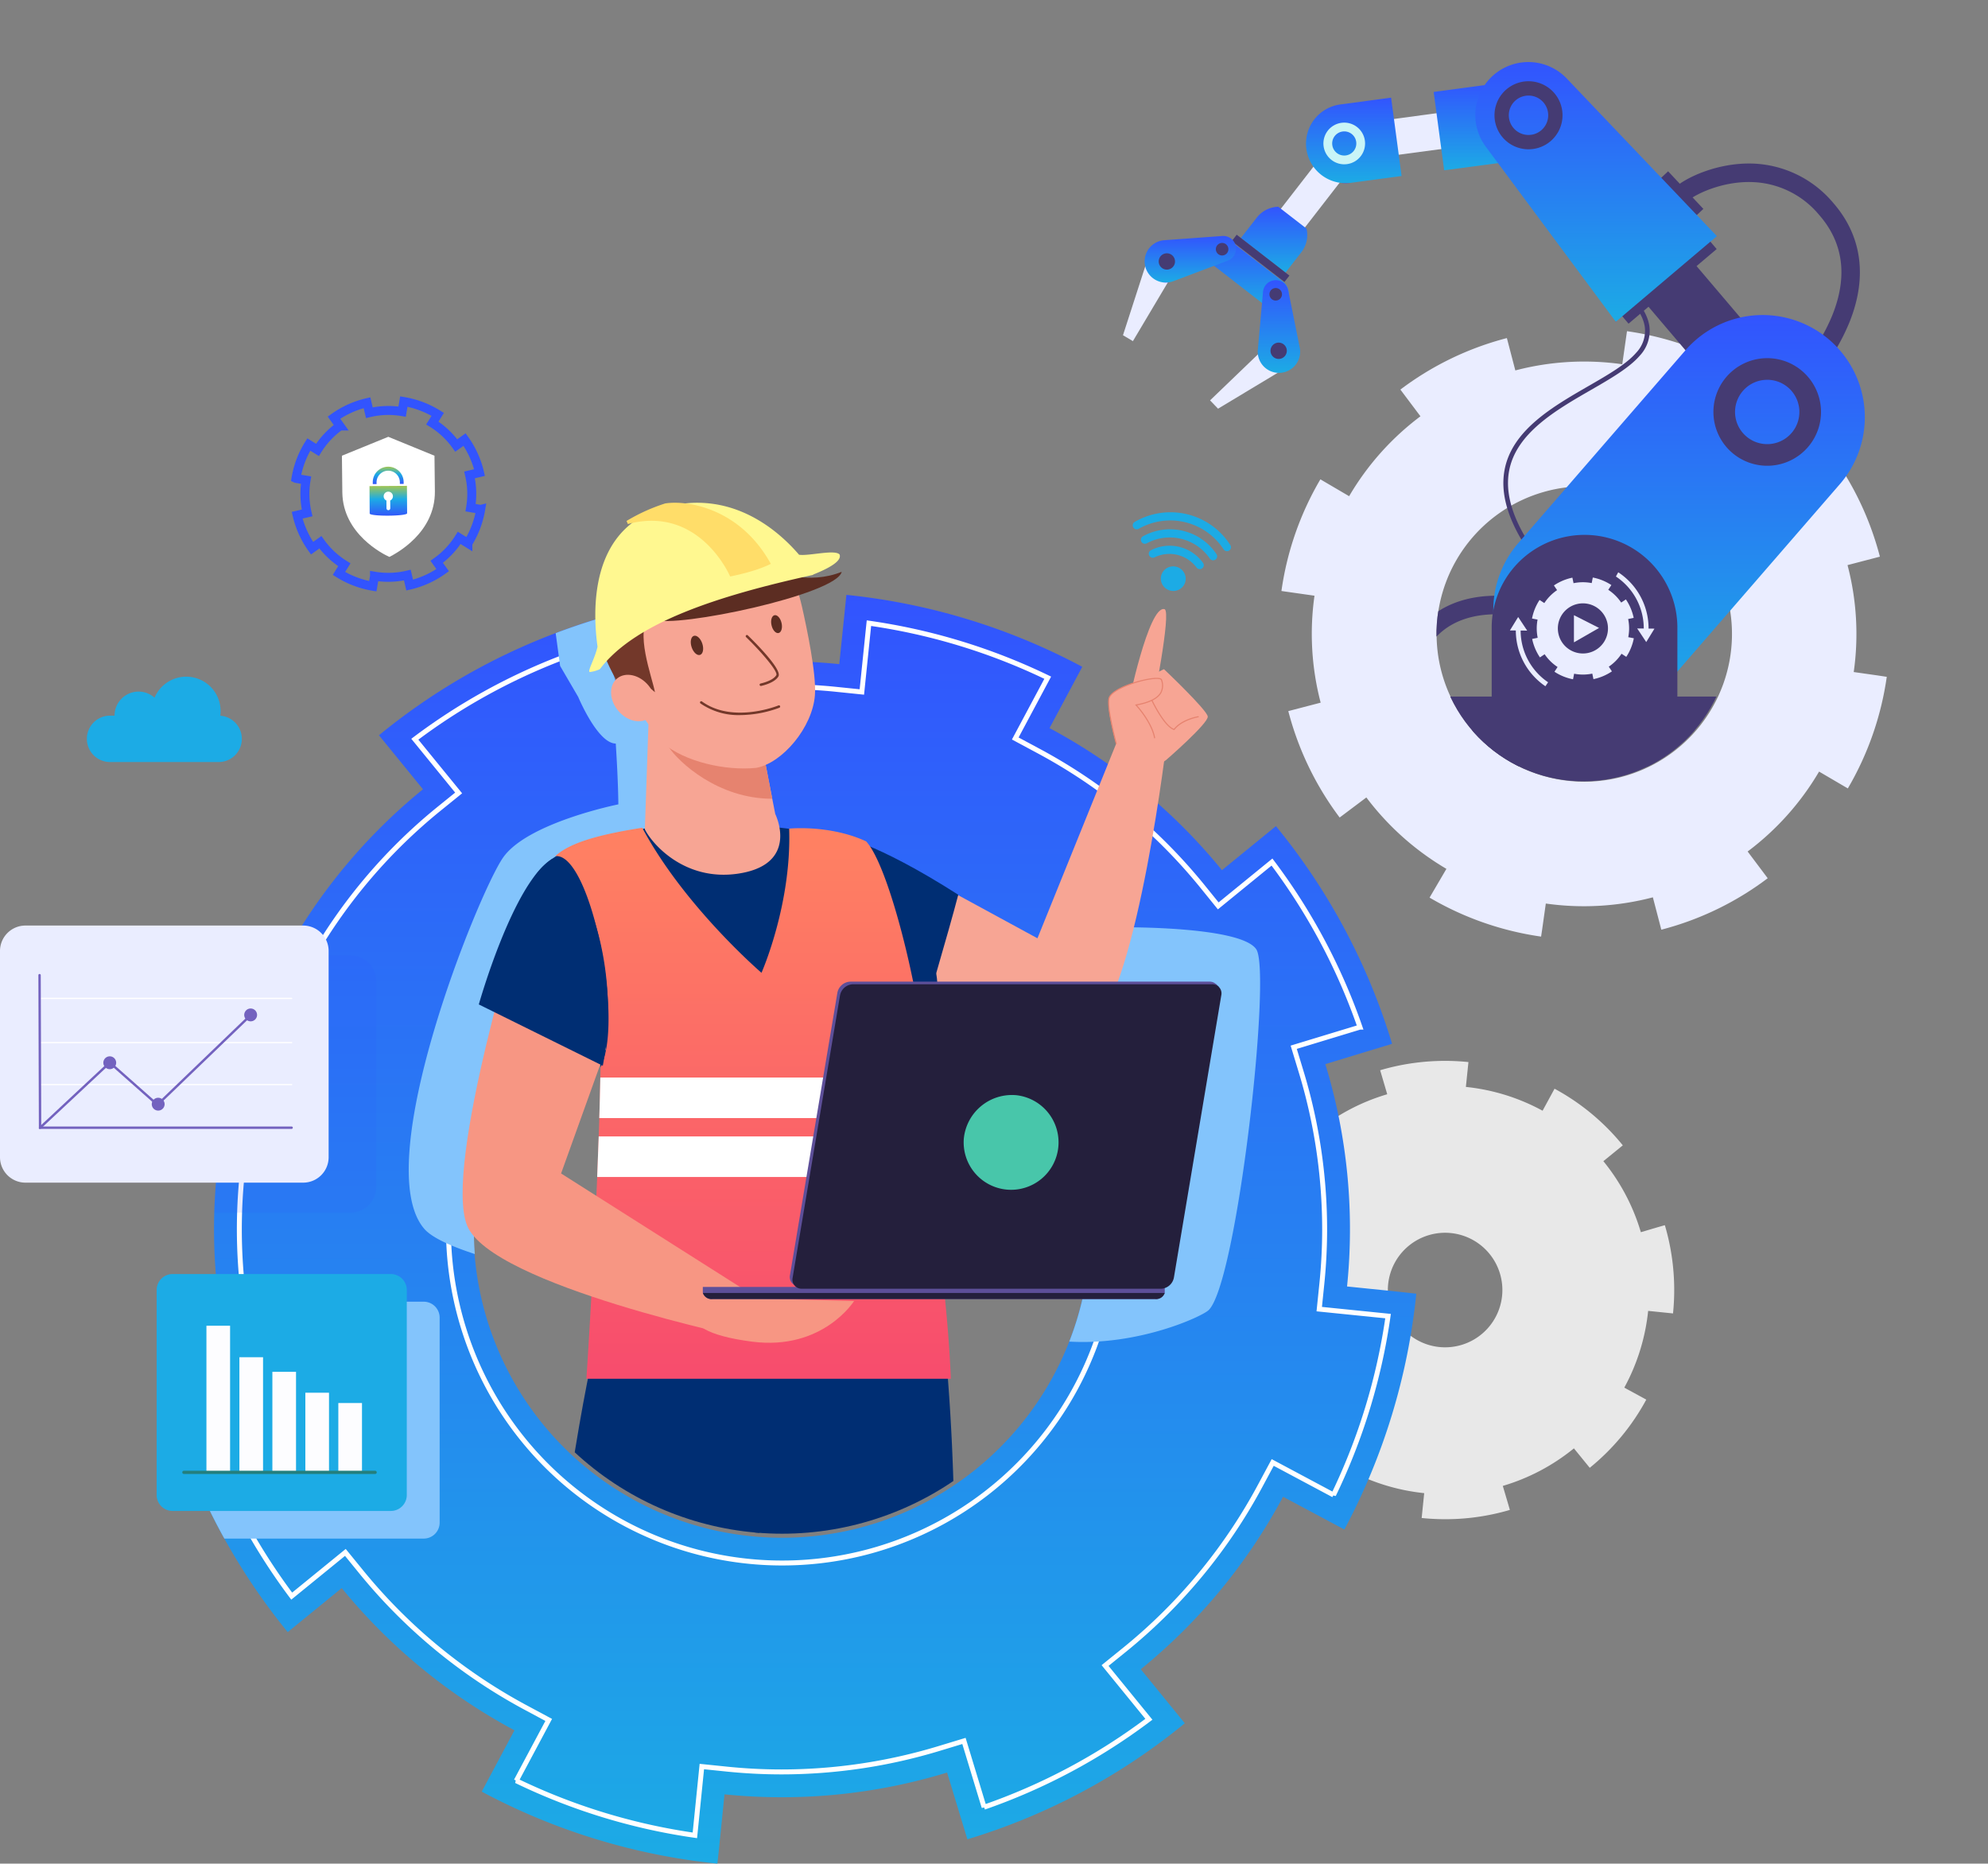
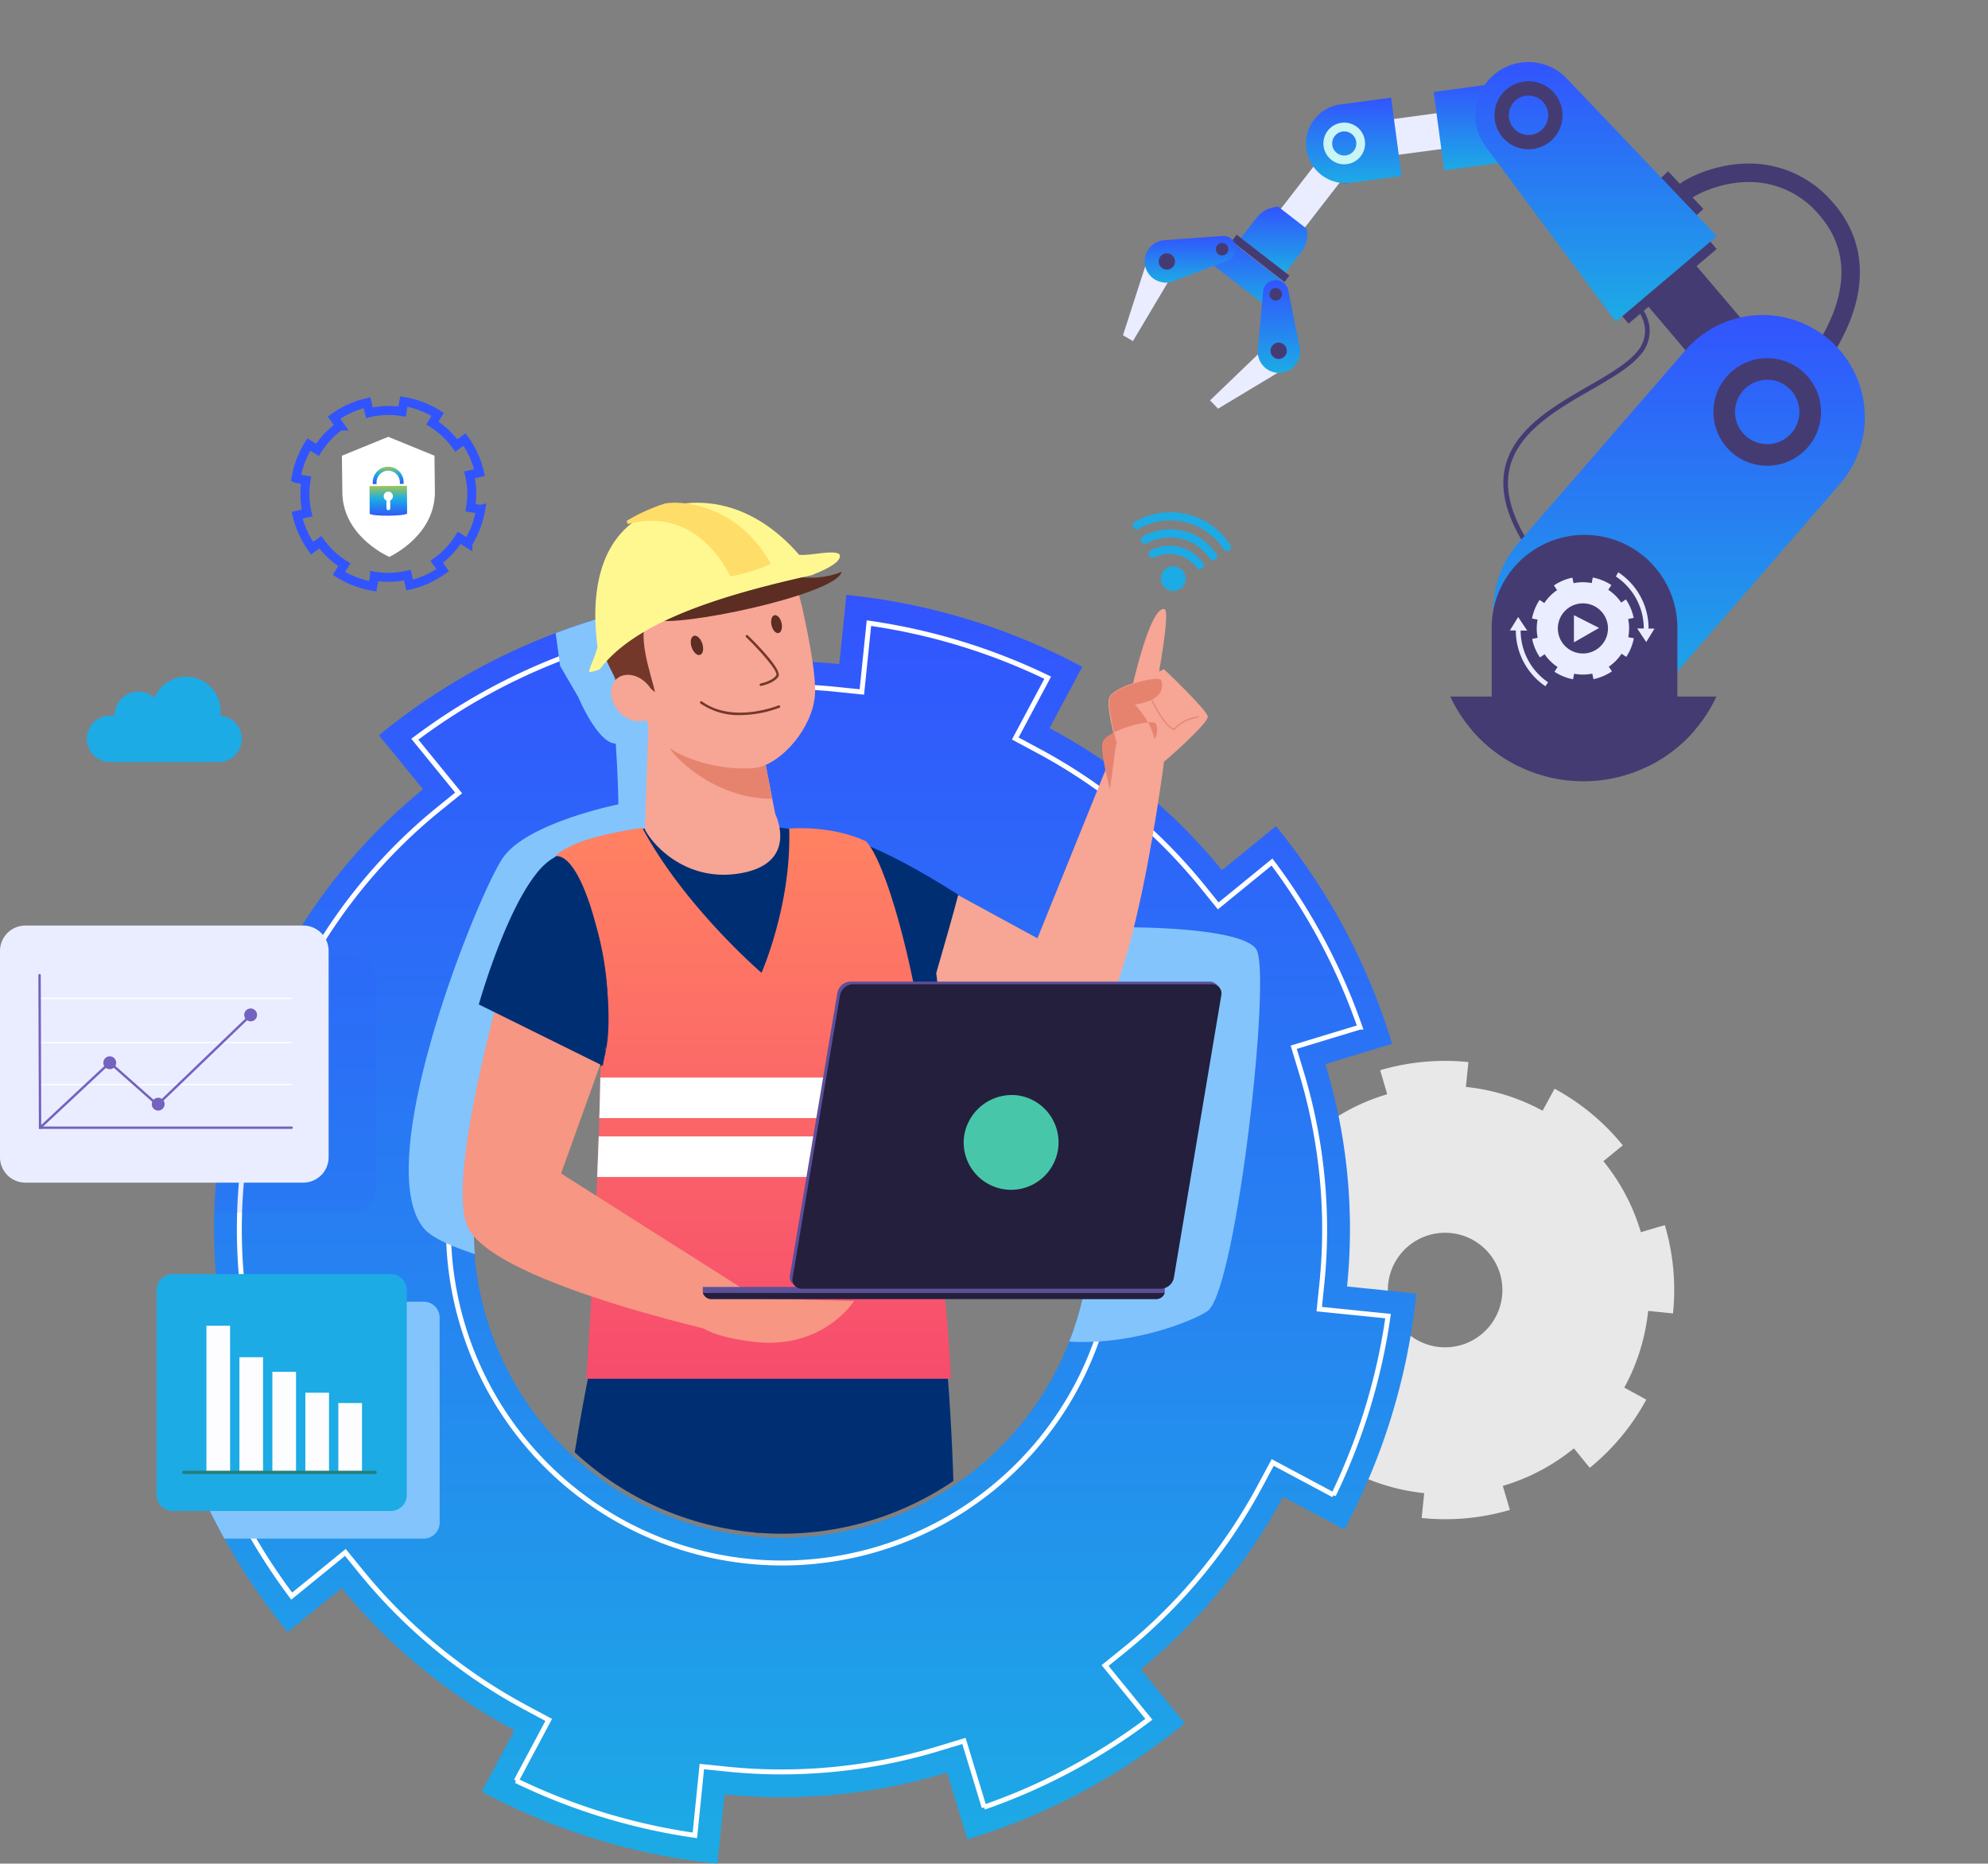
<svg xmlns="http://www.w3.org/2000/svg" width="533.115" height="499.747" viewBox="0 0 533.115 499.747">
  <rect x="0" y="0" width="533.115" height="499.747" fill="#808080" stroke="none" />
  <defs>
    <linearGradient id="linear-gradient" x1="0.5" x2="0.5" y2="1" gradientUnits="objectBoundingBox">
      <stop offset="0" stop-color="#a2c652" />
      <stop offset="0.433" stop-color="#1cabe5" />
      <stop offset="1" stop-color="#3254fb" />
    </linearGradient>
    <linearGradient id="linear-gradient-3" x1="0.5" x2="0.5" y2="1" gradientUnits="objectBoundingBox">
      <stop offset="0" stop-color="#3254fe" />
      <stop offset="1" stop-color="#1cabe5" />
      <stop offset="1" stop-color="#3254fb" />
    </linearGradient>
    <clipPath id="clip-path">
      <path id="Path_24785" data-name="Path 24785" d="M265,164.547V450.82h50.054a81.735,81.735,0,0,0,158.781,0h67.028V164.547Z" transform="translate(-265.004 -164.547)" fill="none" />
    </clipPath>
    <linearGradient id="linear-gradient-4" x1="0.5" x2="0.5" y2="1" gradientUnits="objectBoundingBox">
      <stop offset="0" stop-color="#ff8262" />
      <stop offset="1" stop-color="#f74c6d" />
    </linearGradient>
    <clipPath id="clip-path-2">
      <path id="Path_24842" data-name="Path 24842" d="M853.111,0l-1.433,82.766,104.854,77.069a39.4,39.4,0,0,0,74.6,24.957h71.948V0Z" transform="translate(-851.678 -0.001)" fill="#eaedff" />
    </clipPath>
  </defs>
  <g id="Group_10555" data-name="Group 10555" transform="translate(15624.842 -576.777)">
    <path id="Path_24729" data-name="Path 24729" d="M1023.766,784.636l-.021.016-1.865.531-4.553,1.343a54.476,54.476,0,0,0-10.052-19.044l5.217-4.245a60.766,60.766,0,0,0-18.307-15.185l-3.211,5.9a54.585,54.585,0,0,0-20.567-6.381l.685-6.665a61.418,61.418,0,0,0-13.858.148,60.61,60.61,0,0,0-9.814,2.041l1.892,6.44a54.453,54.453,0,0,0-19.047,10.048l-4.245-5.214a60.754,60.754,0,0,0-15.185,18.3l5.9,3.214a54.561,54.561,0,0,0-6.384,20.563l-6.665-.682a61.082,61.082,0,0,0,2.189,23.672l.056-.015,4.239-1.247,2.146-.63a54.567,54.567,0,0,0,10.051,19.045l-5.217,4.245a61.1,61.1,0,0,0,18.269,15.182l3.211-5.9a55.083,55.083,0,0,0,20.6,6.387l-.682,6.665q1.95.2,3.911.274A61.069,61.069,0,0,0,982.2,861l-.414-1.438-1.479-5a54.616,54.616,0,0,0,19.069-10.067l4.245,5.214a60.619,60.619,0,0,0,15.164-18.289l-5.9-3.21a54.689,54.689,0,0,0,6.4-20.582l6.668.682a61.445,61.445,0,0,0-2.189-23.669m-70.84,27.087a15.357,15.357,0,1,1,21.6,2.226,15.347,15.347,0,0,1-21.6-2.226" transform="translate(-16202.148 120.675)" fill="#e8e8e8" />
    <path id="Path_24732" data-name="Path 24732" d="M512.988,232.667h0c0-.028,0-.04,0-.043v.043" transform="translate(-15962.07 433.068)" fill="#d9ffff" />
    <path id="Path_24733" data-name="Path 24733" d="M512.988,232.667h0c0-.028,0-.04,0-.043v.043" transform="translate(-15962.07 433.068)" fill="#d9ffff" />
    <path id="Path_24734" data-name="Path 24734" d="M469.492,233.146V233.1s0,.015,0,.043" transform="translate(-15935.32 432.774)" fill="#d9ffff" />
    <path id="Path_24735" data-name="Path 24735" d="M469.492,233.146V233.1s0,.015,0,.043" transform="translate(-15935.32 432.774)" fill="#d9ffff" />
    <g id="Group_10554" data-name="Group 10554" transform="translate(-15554.298 675.646)">
      <path id="Path_24730" data-name="Path 24730" d="M5.636,40.962a24.974,24.974,0,0,0,7.464,6.2l1.312-2.41a22.53,22.53,0,0,0,8.417,2.61l-.28,2.723a25.056,25.056,0,0,0,9.664-.887l-.169-.587-.6-2.044a22.29,22.29,0,0,0,7.79-4.113l1.734,2.131a24.785,24.785,0,0,0,6.2-7.472L44.752,35.8a22.335,22.335,0,0,0,2.616-8.409l2.724.28A25.111,25.111,0,0,0,49.2,18l-.008.007-.762.218-1.861.549a22.235,22.235,0,0,0-4.106-7.782L44.59,9.258a24.835,24.835,0,0,0-7.479-6.2L35.8,5.463a22.288,22.288,0,0,0-8.4-2.608l.28-2.724A25.1,25.1,0,0,0,18,1.026l.773,2.631A22.248,22.248,0,0,0,11,7.763L9.261,5.632a24.841,24.841,0,0,0-6.2,7.479l2.41,1.313a22.3,22.3,0,0,0-2.608,8.4L.135,22.547a24.95,24.95,0,0,0,.894,9.672l.023,0,1.732-.51.877-.258a22.28,22.28,0,0,0,4.106,7.782Z" transform="matrix(0.899, 0.438, -0.438, 0.899, 22.015, 0)" fill="none" stroke="#3254fe" stroke-width="2.406" />
      <path id="Path_24736" data-name="Path 24736" d="M469.533,230.7c.013,1.116.042,3.748.109,9.822.125,11.2,11,16.591,12.618,17.319,1.657-.85,12.327-6.393,12.2-17.592-.062-5.627-.092-8.3-.106-9.549l-12.386-5.072Z" transform="translate(-448.385 -207.364)" fill="#fff" />
      <path id="Path_24737" data-name="Path 24737" d="M482.478,248.709l.049,7.351c.006.818,10.046.752,10.04-.066l-.049-7.35Zm3.8,2.75a1.24,1.24,0,1,1,1.756,1.112l.014,2.088a.508.508,0,1,1-1.016.007l-.014-2.084a1.23,1.23,0,0,1-.74-1.124" transform="translate(-453.934 -217.23)" fill="url(#linear-gradient)" />
      <path id="Path_24738" data-name="Path 24738" d="M484.007,244.346l1.016-.007,0-.495a3.125,3.125,0,0,1,6.249-.041l0,.5,1.016-.007,0-.5a4.141,4.141,0,0,0-8.282.055Z" transform="translate(-454.587 -213.398)" fill="url(#linear-gradient)" />
    </g>
    <path id="Path_24742" data-name="Path 24742" d="M634.949,292.4a9.221,9.221,0,0,0-17.631-4.834,6.439,6.439,0,0,0-10.726,4.811h-1.2a6.224,6.224,0,1,0,0,12.448h29.1a6.22,6.22,0,0,0,.459-12.424" transform="translate(-16200.716 476.303)" fill="#1cabe5" />
    <path id="Path_24743" data-name="Path 24743" d="M499.466,603.405l-5.362-.593-13.145-1.34a151.5,151.5,0,0,0-5.823-59.625l17.9-5.44A169.109,169.109,0,0,0,461.89,478.03l-14.479,11.808a151.835,151.835,0,0,0-46.236-38.092l8.78-16.442A171,171,0,0,0,346.7,416.013l-1.911,18.578a150.75,150.75,0,0,0-34.348.41,152.909,152.909,0,0,0-25.277,5.415l-5.44-17.9q-5.589,1.7-10.981,3.745a168.332,168.332,0,0,0-47.394,27.4l11.805,14.485a151.592,151.592,0,0,0-37.194,44.581q-.454.82-.9,1.649l-3.087-1.649-13.352-7.131q-1.89,3.524-3.612,7.131a170.05,170.05,0,0,0-15.682,56.13l.157.025,12.228,1.247,6.193.636q-.556,5.418-.719,10.907a151.272,151.272,0,0,0,1.192,23.882,153.422,153.422,0,0,0,5.35,24.839l-13.179,4-4.72,1.433q2.1,6.909,4.72,13.5a169.456,169.456,0,0,0,26.333,44.832l14.485-11.805a153.3,153.3,0,0,0,46.322,38.135l-8.78,16.445A170.561,170.561,0,0,0,312.1,756.24l.451-4.134,1.46-14.442a151.687,151.687,0,0,0,59.693-5.844l5.44,17.9A168.745,168.745,0,0,0,437.452,718.6l-11.808-14.485A152.068,152.068,0,0,0,463.8,657.862l16.445,8.78a170.974,170.974,0,0,0,19.288-63.258ZM406.46,616.257a82.708,82.708,0,1,1,2.093-54.179,82.526,82.526,0,0,1-2.093,54.179m93.006-12.852-5.362-.593-13.145-1.34a151.5,151.5,0,0,0-5.823-59.625l17.9-5.44A169.109,169.109,0,0,0,461.89,478.03l-14.479,11.808a151.835,151.835,0,0,0-46.236-38.092l8.78-16.442A171,171,0,0,0,346.7,416.013l-1.911,18.578a150.75,150.75,0,0,0-34.348.41,152.909,152.909,0,0,0-25.277,5.415l-5.44-17.9q-5.589,1.7-10.981,3.745a168.332,168.332,0,0,0-47.394,27.4l11.805,14.485a151.592,151.592,0,0,0-37.194,44.581q-.454.82-.9,1.649l-3.087-1.649-13.352-7.131q-1.89,3.524-3.612,7.131a170.05,170.05,0,0,0-15.682,56.13l.157.025,12.228,1.247,6.193.636q-.556,5.418-.719,10.907a151.272,151.272,0,0,0,1.192,23.882,153.422,153.422,0,0,0,5.35,24.839l-13.179,4-4.72,1.433q2.1,6.909,4.72,13.5a169.456,169.456,0,0,0,26.333,44.832l14.485-11.805a153.3,153.3,0,0,0,46.322,38.135l-8.78,16.445A170.561,170.561,0,0,0,312.1,756.24l.451-4.134,1.46-14.442a151.687,151.687,0,0,0,59.693-5.844l5.44,17.9A168.745,168.745,0,0,0,437.452,718.6l-11.808-14.485A152.068,152.068,0,0,0,463.8,657.862l16.445,8.78a170.974,170.974,0,0,0,19.288-63.258ZM406.46,616.257a82.708,82.708,0,1,1,2.093-54.179,82.526,82.526,0,0,1-2.093,54.179" transform="translate(-15744.567 320.284)" fill="url(#linear-gradient-3)" />
    <path id="Path_24744" data-name="Path 24744" d="M485.614,619.656l.695-6.767a143.868,143.868,0,0,0,.753-14.679,145.344,145.344,0,0,0-6.319-42.275l-1.973-6.5,17.766-5.4a161.4,161.4,0,0,0-23.595-44.26l-14.411,11.753-4.291-5.3a144.372,144.372,0,0,0-44.171-36.382l-5.971-3.207,8.706-16.3a162.945,162.945,0,0,0-47.946-14.627l-1.9,18.452-6.761-.695a143.713,143.713,0,0,0-32.776.389l-.022,0a146.527,146.527,0,0,0-24.157,5.174l-6.5,1.976-5.4-17.767q-2.06.718-4.091,1.488-.736.278-1.469.565a161.694,161.694,0,0,0-38.7,21.539l11.749,14.41-5.3,4.291a143.587,143.587,0,0,0-33.65,39.3q-1.408,2.4-2.732,4.865l-3.207,5.971-16.315-8.712a161.966,161.966,0,0,0-14.615,47.958l5.5.559,12.954,1.331-.695,6.76c-.346,3.378-.574,6.795-.679,10.212q-.069,2.241-.071,4.473a145.507,145.507,0,0,0,1.2,18.535,147,147,0,0,0,5.112,23.74l1.973,6.5-17.763,5.393q1.149,3.292,2.427,6.511a162.962,162.962,0,0,0,21.094,37.691L224.453,684.9l4.291,5.267a145.7,145.7,0,0,0,44.27,36.443l5.971,3.208-8.706,16.309a162.775,162.775,0,0,0,47.9,14.642l1.868-18.449,6.77.694a143.817,143.817,0,0,0,14.639.747,145.589,145.589,0,0,0,42.383-6.335l6.5-1.975,5.4,17.769a161.289,161.289,0,0,0,44.192-23.573l-11.749-14.414,5.3-4.288a144.416,144.416,0,0,0,36.447-44.192l3.207-5.971,16.31,8.706a162.991,162.991,0,0,0,14.624-47.958ZM424.9,630.847a89.446,89.446,0,0,1-168.916-6.622,90.077,90.077,0,0,1-3.587-18.776q-.13-1.579-.2-3.173c-.065-1.365-.1-2.729-.1-4.084a89.574,89.574,0,0,1,89.542-89.413c.247,0,.5,0,.747,0,2.714.025,5.452.173,8.153.442a89.912,89.912,0,0,1,40.991,14.8q2.362,1.588,4.612,3.319a89.4,89.4,0,0,1,29.68,101.026C425.533,629.2,425.221,630.026,424.9,630.847Z" transform="translate(-15756.68 308.172)" fill="none" stroke="#fff" stroke-width="1.324" />
    <path id="Path_24745" data-name="Path 24745" d="M449.579,514.264a82.749,82.749,0,0,0-90.691,88.907c-6.86-2.25-11.63-4.526-13.563-6.775C330.4,579.048,359.9,506.177,366.492,496.81s30.881-14.23,30.881-14.23,0-5.552-.693-16.309c-4.859,0-10.064-12.49-10.064-12.49l-4.859-8.327-1.189-8.8q5.387-2.043,10.981-3.744l5.44,17.9a152.919,152.919,0,0,1,25.279-5.412l6.333,48.641Z" transform="translate(-15856.397 309.894)" fill="#83c4fc" />
    <path id="Path_24746" data-name="Path 24746" d="M789.31,750.263C787.4,752,770.6,759.742,752,758.651a82.706,82.706,0,0,0-30.827-98.7l44.893-12.4s31.924-.347,36.088,5.9-5.2,89.871-12.839,96.812" transform="translate(-16090.102 177.889)" fill="#83c4fc" />
    <g id="Group_10549" data-name="Group 10549" transform="translate(-15544.556 639.483)" clip-path="url(#clip-path)">
      <path id="Path_24747" data-name="Path 24747" d="M627.3,539.943,672.45,564.5l22.97-56.786,11.809,2.968s-7.654,65.968-19.938,78.043S612.32,574.2,612.32,574.2c-15.36-9.825-1.369-40.975,14.984-34.253" transform="translate(-474.527 -375.595)" fill="#f7a594" />
      <path id="Path_24748" data-name="Path 24748" d="M831.686,495.4s-3.857-12.664-2.937-15.932,13.584-6.431,14.053-4.9,1.408,5.29-6.823,6.739c4.921,5.455,10.045,15.893-4.293,14.092" transform="translate(-611.621 -354.965)" fill="#f7a594" />
      <path id="Path_24749" data-name="Path 24749" d="M834.788,491.958s0-11.1,2.194-15.362c2.922-5.678,10.3-8.821,10.3-8.821s11.517,10.9,11.735,12.693S847.885,492.1,847.885,492.1s-8.386,6.609-13.1-.142" transform="translate(-615.423 -351.033)" fill="#f7a594" />
      <path id="Path_24750" data-name="Path 24750" d="M842.077,451.887s5.577-27.175,9.83-25.978c1.96.552-3.274,26.51-3.274,26.51Z" transform="translate(-619.905 -325.262)" fill="#f7a594" />
-       <path id="Path_24751" data-name="Path 24751" d="M830.42,491.571a.15.15,0,0,0,.091.006.148.148,0,0,0,.106-.18c-.948-3.709-2.457-10.216-1.919-12.128.71-2.521,9.055-5.148,12.553-5.188,1.041-.012,1.2.221,1.216.293a3.945,3.945,0,0,1-.2,3.4c-.914,1.491-3.1,2.551-6.5,3.15l-.263.046.178.2c2.044,2.265,4.414,5.75,4.938,8.737a.148.148,0,1,0,.292-.051c-.519-2.963-2.8-6.389-4.833-8.687,3.341-.622,5.509-1.711,6.444-3.239a4.317,4.317,0,0,0,.234-3.641c-.107-.348-.6-.512-1.5-.5-3.545.04-12.067,2.679-12.834,5.4-.557,1.978.961,8.543,1.917,12.281a.147.147,0,0,0,.089.1" transform="translate(-611.429 -354.729)" fill="#e6836f" />
+       <path id="Path_24751" data-name="Path 24751" d="M830.42,491.571a.15.15,0,0,0,.091.006.148.148,0,0,0,.106-.18c-.948-3.709-2.457-10.216-1.919-12.128.71-2.521,9.055-5.148,12.553-5.188,1.041-.012,1.2.221,1.216.293a3.945,3.945,0,0,1-.2,3.4c-.914,1.491-3.1,2.551-6.5,3.15l-.263.046.178.2c2.044,2.265,4.414,5.75,4.938,8.737a.148.148,0,1,0,.292-.051a4.317,4.317,0,0,0,.234-3.641c-.107-.348-.6-.512-1.5-.5-3.545.04-12.067,2.679-12.834,5.4-.557,1.978.961,8.543,1.917,12.281a.147.147,0,0,0,.089.1" transform="translate(-611.429 -354.729)" fill="#e6836f" />
      <path id="Path_24752" data-name="Path 24752" d="M864.407,497.222c.041.016.081.031.121.044l.1.033.064-.083c2.02-2.619,6.33-3.351,6.372-3.359a.148.148,0,1,0-.047-.292c-.18.03-4.378.743-6.493,3.386l-.012,0c-2.569-1-5.7-7.589-5.733-7.656a.148.148,0,0,0-.267.126c.132.279,3.214,6.758,5.9,7.805" transform="translate(-630.004 -364.213)" fill="#e6836f" />
      <path id="Path_24753" data-name="Path 24753" d="M610.038,582.886s9.456,1.261,32.151,15.76c-2.522,9.771-10.087,35.3-10.087,35.3s-34.672-10.717-39.4-22.379.315-33.411,17.336-28.683" transform="translate(-465.503 -421.42)" fill="#002e73" />
      <path id="Path_24754" data-name="Path 24754" d="M429.352,832.242c-12.488,19.2-21.607,112.006-38.813,251.733l25.434,1.34c7.641-37.218,16.255-56.087,25.006-109.737,20.957-47.352,31.826-92.211,37.4-138.4,5.423-34.817-37.322-53.1-49.029-4.941" transform="translate(-342.208 -557.199)" fill="#002e73" />
      <path id="Path_24755" data-name="Path 24755" d="M569.184,843.422a786.769,786.769,0,0,0,13.909,125.673c2.777,56.906,6.534,55,11.8,121.328l22.987-.3c1.934-28.419,17.266-160.893,5.36-245.922-5.759-38.3-57.736-50.981-54.06-.774" transform="translate(-451.961 -561.765)" fill="#002e73" />
      <path id="Path_24756" data-name="Path 24756" d="M533.389,695.841c0,11.751-83.45,8.349-83.45-3.4-4.783-102.562-29.569-92.07-23.228-102.393,10.932-17.8,66.16-16.79,86.043-9.14,7.9,3.039,18.5,15.416,21.89,35.148,1.744,10.144-5.726,21.958-6.906,30.158-2.731,18.978,5.1,46.9,5.652,49.628" transform="translate(-363.82 -417.397)" fill="#002e73" />
      <path id="Path_24757" data-name="Path 24757" d="M530.533,543.171c-14.089,2.05-22.85-7.782-24.911-11.893l.986-28.511,16.149-1.572a47.984,47.984,0,0,1,13.4,3.1l3.635,18.774.8,4.071c1.829,4.007,4.032,13.981-10.057,16.031" transform="translate(-412.985 -371.586)" fill="#f7a594" />
      <path id="Path_24758" data-name="Path 24758" d="M522.3,518.218c2.533,3.9,13.139,13.883,27.745,13.847L546.9,515.823Z" transform="translate(-423.241 -380.583)" fill="#e6836f" />
      <path id="Path_24759" data-name="Path 24759" d="M532.392,391.266c1.266,5.617,3.875,17.949,3.449,23.628-.649,8.647-8.725,18.237-15.768,19.5-8.153.831-19.143-1.6-25.111-6.724-3.321-3.892-9.749-13.125-12.708-21.207C476.084,389.6,488,374.818,503.108,371.4s25.337,2.351,29.284,19.863" transform="translate(-397.591 -291.188)" fill="#f7a594" />
      <path id="Path_24760" data-name="Path 24760" d="M482,413.923c-3.151-5.547,1.036-7.794,5.627-3.488-.785-4.185-5.556-16.448-1.33-20.515,4.774-4.718,25.781-2.665,37.066-14.432,0,0-8.411-18.443-36.021-7.551C456.161,384.471,482,413.923,482,413.923" transform="translate(-392.276 -287.516)" fill="#73382a" />
      <path id="Path_24761" data-name="Path 24761" d="M492.151,474.57c2.387,2.9,2.488,6.754.225,8.6s-6.032.992-8.419-1.911-2.487-6.754-.225-8.6,6.032-.992,8.419,1.911" transform="translate(-398.518 -353.437)" fill="#f7a594" />
      <path id="Path_24762" data-name="Path 24762" d="M443.228,585.833c9.382-1.123,18.58,44.177,12.136,56.59-.018.916-.03,1.844-.053,2.779-.071,3.535-.16,7.182-.272,10.871-.053,1.631-.106,3.275-.159,4.918-.124,3.623-.266,7.265-.408,10.877-1.153,27.991-2.891,54.108-2.891,54.108h97.734c-.78-19.194-3.583-38.9-5.5-54.108-.5-3.961-.934-7.62-1.253-10.877-.178-1.762-.319-3.405-.42-4.918a39.958,39.958,0,0,1,.082-8.483,18.571,18.571,0,0,0,.219-2.388c.49-14.294-8.891-55.826-15.848-63.334-9.76-4.522-20.643-3.419-20.643-3.419.686,20.377-7.419,38.661-7.419,38.661s-20.7-17.764-31.981-38.9c-9.914,1.59-18.952,3.582-23.327,7.62" transform="translate(-374.612 -418.953)" fill="url(#linear-gradient-4)" />
      <path id="Path_24763" data-name="Path 24763" d="M561.011,763.081a39.924,39.924,0,0,1,.083-8.483,18.571,18.571,0,0,0,.219-2.388H474.178c-.071,3.535-.16,7.183-.272,10.871Z" transform="translate(-393.479 -525.961)" fill="#fff" />
      <path id="Path_24764" data-name="Path 24764" d="M472.432,804.1h89.346c-.5-3.961-.934-7.62-1.254-10.877H472.84c-.124,3.624-.266,7.265-.408,10.877" transform="translate(-392.573 -551.184)" fill="#fff" />
      <path id="Path_24765" data-name="Path 24765" d="M543.734,399.11s8.617,3.741,17.574.114c-1.361,6.122-44.672,15.193-50.228,12.812s20.862-15.533,32.654-12.926" transform="translate(-415.875 -308.595)" fill="#5c2d22" />
      <path id="Path_24766" data-name="Path 24766" d="M469.106,390.455c-1.2-8.806-2.573-31.417,17.45-37.23,17.795-5.166,30.56,5.527,36.591,12.575,2.611.4,9.641-1.506,10.878-.052.289.868.017,2.547-7.131,5.382l.037.068c-25.844,5.67-47.884,12.888-57.2,25.287a8.836,8.836,0,0,1-2.656.763c-.856,0,1.28-3.457,2.033-6.793" transform="translate(-389.155 -279.747)" fill="#fff890" />
      <path id="Path_24767" data-name="Path 24767" d="M520.645,371.614s-8.135-19.182-27.418-14.061l-.374-.818a48.714,48.714,0,0,1,10.369-4.7c6.093-.962,20.2,1.39,28.328,16.195-4.169,2.138-10.905,3.387-10.905,3.387" transform="translate(-405.132 -279.736)" fill="#ffdd69" />
      <path id="Path_24768" data-name="Path 24768" d="M417.079,665.693,405.107,699l51.628,32.746L455.7,743.42s-69.376-14.4-75.8-30.468,15.055-84.736,15.055-84.736c7.322-17.572,19.994,22.818,22.121,37.476" transform="translate(-334.929 -447.031)" fill="#f79683" />
      <path id="Path_24769" data-name="Path 24769" d="M556.289,905.9l27.15.686s-8.337,13.341-27.306,10.923c-24.981-3.186-15.11-12.662.156-11.609" transform="translate(-434.675 -620.432)" fill="#f79683" />
      <path id="Path_24770" data-name="Path 24770" d="M669.884,898.045v1.41a1.175,1.175,0,0,1-.018.213,2.431,2.431,0,0,1-2.57,1.622h-118.7a2.43,2.43,0,0,1-2.569-1.622,1.175,1.175,0,0,1-.018-.213v-1.41Z" transform="translate(-437.822 -615.65)" fill="#5d4f99" />
      <path id="Path_24771" data-name="Path 24771" d="M669.9,902.259a2.431,2.431,0,0,1-2.57,1.622h-118.7a2.43,2.43,0,0,1-2.569-1.622Z" transform="translate(-437.85 -618.242)" fill="#241f3c" />
      <path id="Path_24772" data-name="Path 24772" d="M902.633,687.159l.686.672-.374.525-.882-1.236Z" transform="translate(-656.797 -485.931)" fill="#241f3c" />
      <path id="Path_24773" data-name="Path 24773" d="M705.434,767.065h-96.3a2.448,2.448,0,0,1-2.474-2.972l12.709-75.71a3.66,3.66,0,0,1,3.471-2.972h96.3a2.448,2.448,0,0,1,2.473,2.972L708.9,764.093a3.66,3.66,0,0,1-3.471,2.972" transform="translate(-475.099 -484.88)" fill="#5d4f99" />
      <path id="Path_24774" data-name="Path 24774" d="M707.269,768.868h-96.3A2.448,2.448,0,0,1,608.5,765.9l12.708-75.71a3.66,3.66,0,0,1,3.471-2.972h96.3a2.448,2.448,0,0,1,2.473,2.972L710.74,765.9a3.66,3.66,0,0,1-3.471,2.972" transform="translate(-476.228 -485.988)" fill="#241f3c" />
      <path id="Path_24775" data-name="Path 24775" d="M727.652,776.048a12.723,12.723,0,1,0,14.141-11.659,12.964,12.964,0,0,0-14.141,11.659" transform="translate(-549.478 -533.401)" fill="#48c6aa" />
      <path id="Path_24776" data-name="Path 24776" d="M423.23,655.307l-33.255-16.442s9.231-32.805,19.727-39.078c5.12,3.072,10.209,10.387,13.007,23.076a81.658,81.658,0,0,1,.521,32.444" transform="translate(-341.861 -432.221)" fill="#002e73" />
      <path id="Path_24777" data-name="Path 24777" d="M579.922,457.6a.319.319,0,0,0,.066-.007c.145-.029,3.558-.73,4.642-2.536,1.073-1.788-6.018-8.9-8.217-11.039a.333.333,0,0,0-.464.477c4.326,4.206,8.656,9.309,8.11,10.219-.932,1.554-4.169,2.22-4.2,2.226a.333.333,0,0,0,.065.66" transform="translate(-456.173 -336.362)" fill="#73382a" />
      <path id="Path_24778" data-name="Path 24778" d="M554.812,493.806a30.827,30.827,0,0,0,10.524-1.977.333.333,0,1,0-.256-.615c-.121.05-12.175,4.957-20.51-1.068a.333.333,0,0,0-.39.54,17.9,17.9,0,0,0,10.633,3.12" transform="translate(-436.613 -364.752)" fill="#73382a" />
      <path id="Path_24779" data-name="Path 24779" d="M593.7,432.858c.3,1.318,1.151,2.248,1.893,2.077s1.1-1.378.792-2.7-1.151-2.248-1.893-2.077-1.1,1.378-.792,2.7" transform="translate(-467.087 -327.888)" fill="#5c2d22" />
      <path id="Path_24780" data-name="Path 24780" d="M537.837,447.516c.461,1.409,1.477,2.341,2.27,2.082s1.061-1.612.6-3.021-1.477-2.341-2.27-2.082-1.061,1.612-.6,3.021" transform="translate(-432.658 -336.69)" fill="#5c2d22" />
      <path id="Path_24781" data-name="Path 24781" d="M870.062,402.312A3.363,3.363,0,0,1,865.5,401.1a3.272,3.272,0,0,1,1.2-4.506,3.363,3.363,0,0,1,4.558,1.216,3.27,3.27,0,0,1-1.2,4.505" transform="translate(-634.034 -306.984)" fill="#1cabe5" />
      <path id="Path_24782" data-name="Path 24782" d="M871.327,368.735h0a1.047,1.047,0,0,0,.308-1.446,19.049,19.049,0,0,0-25.661-6.211,1.047,1.047,0,0,0-.384,1.429,1.081,1.081,0,0,0,1.458.42,17.084,17.084,0,0,1,22.789,5.517,1.08,1.08,0,0,0,1.488.292" transform="translate(-621.981 -283.82)" fill="#1cabe5" />
      <path id="Path_24783" data-name="Path 24783" d="M871.112,378.469l.006,0a1.056,1.056,0,0,0,.287-1.48,14.971,14.971,0,0,0-19.714-4.777,1.056,1.056,0,0,0-.419,1.45l0,.007a1.078,1.078,0,0,0,1.436.425,13.009,13.009,0,0,1,16.926,4.1,1.077,1.077,0,0,0,1.473.278" transform="translate(-625.476 -291.104)" fill="#1cabe5" />
      <path id="Path_24784" data-name="Path 24784" d="M870.9,387.894l.011-.007a1.051,1.051,0,0,0,.276-1.5A11.023,11.023,0,0,0,857.217,383a1.05,1.05,0,0,0-.437,1.459l.007.012a1.082,1.082,0,0,0,1.411.437,9.064,9.064,0,0,1,11.245,2.73,1.083,1.083,0,0,0,1.458.257" transform="translate(-628.863 -298.155)" fill="#1cabe5" />
    </g>
    <path id="Path_24786" data-name="Path 24786" d="M255.549,912.605V967.57a4.28,4.28,0,0,1-4.281,4.281H197.809a169.977,169.977,0,0,1-9.34-19.754V937.164l13.18-4a153.267,153.267,0,0,1-5.348-24.84h54.968a4.283,4.283,0,0,1,4.281,4.284" transform="translate(-15762.491 17.513)" fill="#83c4fc" />
    <path id="Path_24787" data-name="Path 24787" d="M220.623,674.03v55.306a6.82,6.82,0,0,1-6.823,6.819H177.184q.162-5.487.719-10.907l-6.193-.636-12.228-1.247-.157-.025a170.056,170.056,0,0,1,15.682-56.13H213.8a6.82,6.82,0,0,1,6.823,6.819" transform="translate(-15744.566 165.796)" fill="rgba(50,84,254,0.11)" />
    <path id="Path_24788" data-name="Path 24788" d="M137.775,715.272H63.291a6.822,6.822,0,0,1-6.822-6.822v-55.3a6.822,6.822,0,0,1,6.822-6.822h74.484a6.822,6.822,0,0,1,6.822,6.822v55.3a6.822,6.822,0,0,1-6.822,6.822" transform="translate(-15681.311 178.642)" fill="#eaedff" />
    <path id="Path_24789" data-name="Path 24789" d="M151.583,696.993H84.125a.161.161,0,0,1,0-.321h67.458a.161.161,0,1,1,0,.321" transform="translate(-15698.221 147.678)" fill="#fff" />
    <path id="Path_24790" data-name="Path 24790" d="M151.583,757.027H84.125a.161.161,0,1,1,0-.321h67.458a.161.161,0,1,1,0,.321" transform="translate(-15698.221 110.756)" fill="#fff" />
    <path id="Path_24791" data-name="Path 24791" d="M151.583,727.791H84.125a.161.161,0,1,1,0-.321h67.458a.161.161,0,1,1,0,.321" transform="translate(-15698.221 128.737)" fill="#fff" />
    <path id="Path_24792" data-name="Path 24792" d="M151.108,721.617H83.33L83.193,680.4a.321.321,0,0,1,.32-.322h0a.321.321,0,0,1,.321.32l.136,40.578h67.138a.321.321,0,0,1,0,.642" transform="translate(-15697.747 157.883)" fill="#7362bf" />
    <path id="Path_24793" data-name="Path 24793" d="M140.135,708.116l-24.8,23.84-12.783-11.307-18.9,17.657a.321.321,0,1,0,.438.469l18.474-17.258,12.789,11.313,24.785-23.823Z" transform="translate(-15697.963 140.64)" fill="#7362bf" />
    <path id="Path_24794" data-name="Path 24794" d="M131.89,739.152a1.721,1.721,0,1,1-1.721-1.721,1.721,1.721,0,0,1,1.721,1.721" transform="translate(-15725.578 122.611)" fill="#7362bf" />
    <path id="Path_24795" data-name="Path 24795" d="M165.632,768a1.721,1.721,0,1,1-1.721-1.721A1.721,1.721,0,0,1,165.632,768" transform="translate(-15746.33 104.871)" fill="#7362bf" />
    <path id="Path_24796" data-name="Path 24796" d="M230.029,705.835a1.721,1.721,0,1,1-1.721-1.721,1.721,1.721,0,0,1,1.721,1.721" transform="translate(-15785.935 143.101)" fill="#7362bf" />
    <path id="Path_24797" data-name="Path 24797" d="M169.855,952.606h58.516a4.283,4.283,0,0,0,4.283-4.283V893.36a4.283,4.283,0,0,0-4.283-4.283H169.855a4.283,4.283,0,0,0-4.283,4.283v54.964a4.283,4.283,0,0,0,4.283,4.283" transform="translate(-15748.409 29.348)" fill="#1cabe5" />
    <rect id="Rectangle_8964" data-name="Rectangle 8964" width="6.344" height="18.331" transform="translate(-15534.114 953.012)" fill="#fdfdff" />
    <rect id="Rectangle_8965" data-name="Rectangle 8965" width="6.344" height="21.095" transform="translate(-15542.957 950.248)" fill="#fdfdff" />
    <rect id="Rectangle_8966" data-name="Rectangle 8966" width="6.344" height="26.7" transform="translate(-15551.799 944.643)" fill="#fdfdff" />
    <rect id="Rectangle_8967" data-name="Rectangle 8967" width="6.344" height="30.617" transform="translate(-15560.643 940.727)" fill="#fdfdff" />
    <rect id="Rectangle_8968" data-name="Rectangle 8968" width="6.344" height="39.063" transform="translate(-15569.485 932.281)" fill="#fdfdff" />
    <path id="Path_24798" data-name="Path 24798" d="M235.141,1026.941H183.812a.429.429,0,0,1,0-.857h51.329a.429.429,0,0,1,0,.857" transform="translate(-15759.363 -54.912)" fill="#247f7d" />
-     <path id="Path_24807" data-name="Path 24807" d="M1174.82,323.365l-2.559-.386-6.27-.892a72.611,72.611,0,0,0-1.66-28.675l8.679-2.265a82.565,82.565,0,0,0-2.68-8.411,80.637,80.637,0,0,0-11.129-20.15l-3.951,2.967-3.211,2.415a72.793,72.793,0,0,0-21.43-19.126l4.521-7.71a82.054,82.054,0,0,0-29.94-10.444l-1.268,8.863a72.641,72.641,0,0,0-28.678,1.66l-2.265-8.679a81.071,81.071,0,0,0-28.557,13.812l5.381,7.162a72.694,72.694,0,0,0-19.126,21.427l-7.71-4.521a81.411,81.411,0,0,0-10.444,29.94l.074.016,5.837.831,2.953.421a72.753,72.753,0,0,0,1.657,28.678l-8.679,2.266a81.566,81.566,0,0,0,13.77,28.535l7.162-5.381a73.494,73.494,0,0,0,21.468,19.149l-4.518,7.71a81.787,81.787,0,0,0,29.908,10.454l.293-1.973.972-6.892a72.761,72.761,0,0,0,28.71-1.666l2.266,8.679a80.994,80.994,0,0,0,28.528-13.8l-5.381-7.166a72.918,72.918,0,0,0,19.158-21.433l7.71,4.518a82.008,82.008,0,0,0,10.444-29.94ZM1103.7,350.217a39.608,39.608,0,1,1,29.634-37.424,39.617,39.617,0,0,1-29.634,37.424" transform="translate(-16293.727 434.903)" fill="#eaedff" />
    <g id="Group_10553" data-name="Group 10553" transform="translate(-15343.13 576.777)" clip-path="url(#clip-path-2)">
      <path id="Path_24809" data-name="Path 24809" d="M1178.225,275.51l.963-.783c-8.464-10.405-11.91-19.084-10.536-26.531,1.871-10.138,12.531-16.284,21.938-21.707,5.28-3.044,10.267-5.92,13.084-9.181a9.713,9.713,0,0,0,2.6-7.879c-.876-6.307-7.909-11.005-8.208-11.2l-.683,1.037c.068.045,6.866,4.591,7.662,10.34a8.525,8.525,0,0,1-2.314,6.893c-2.68,3.1-7.578,5.927-12.765,8.917-9.638,5.557-20.564,11.856-22.538,22.557-1.444,7.827,2.087,16.835,10.794,27.539" transform="translate(-1045.674 -121.91)" fill="#453b73" />
-       <path id="Path_24810" data-name="Path 24810" d="M1098.977,457.264l4.183-2.675c-6.872-10.746-6.87-20.5.005-28.2,11.427-12.8,34.631-2.682,34.864-2.578l2.024-4.533a57.643,57.643,0,0,0-14.764-3.976c-11.1-1.408-20.026,1.283-25.828,7.781-8.394,9.4-8.567,21.539-.484,34.178" transform="translate(-1000.115 -255.19)" fill="#453b73" />
      <rect id="Rectangle_8970" data-name="Rectangle 8970" width="37.853" height="8.17" transform="translate(54.701 65.102) rotate(-52.219)" fill="#eaedff" />
      <path id="Path_24811" data-name="Path 24811" d="M994.326,144l7.568,5.867a7.551,7.551,0,0,1-1.4,6.344l-4.258,5.464-11.944-9.293,4.257-5.464A7.553,7.553,0,0,1,994.326,144" transform="translate(-933.236 -88.559)" fill="url(#linear-gradient-3)" />
      <rect id="Rectangle_8971" data-name="Rectangle 8971" width="2.17" height="17.886" transform="translate(48.6 64.658) rotate(-52.219)" fill="#453b73" />
      <path id="Path_24812" data-name="Path 24812" d="M962.812,252.838l2.146,2.233,20.659-12.434-5.853-6.09Z" transform="translate(-920.026 -145.477)" fill="#eaedff" />
      <path id="Path_24813" data-name="Path 24813" d="M904.818,198.427l-2.662-1.583,7.417-22.943,7.261,4.317Z" transform="translate(-882.722 -106.95)" fill="#eaedff" />
      <path id="Path_24814" data-name="Path 24814" d="M961.21,172.239l14.231,11.031a3.988,3.988,0,1,0,4.887-6.3L966.1,165.935a3.989,3.989,0,0,0-4.887,6.3" transform="translate(-918.093 -101.539)" fill="url(#linear-gradient-3)" />
      <path id="Path_24815" data-name="Path 24815" d="M1000.26,195.211a3.42,3.42,0,0,1,3.938,2.693l3.073,15.244a5.687,5.687,0,1,1-11.227.666l1.395-15.54a3.42,3.42,0,0,1,2.82-3.063" transform="translate(-940.45 -120.025)" fill="url(#linear-gradient-3)" />
      <path id="Path_24816" data-name="Path 24816" d="M1007.8,238.759a2.187,2.187,0,1,0,1.492,2.035,2.189,2.189,0,0,0-1.492-2.035" transform="translate(-945.923 -146.769)" fill="#453b73" />
      <path id="Path_24817" data-name="Path 24817" d="M1006.393,200.7a1.68,1.68,0,1,0,1.146,1.563,1.682,1.682,0,0,0-1.146-1.563" transform="translate(-945.467 -123.377)" fill="#453b73" />
      <path id="Path_24818" data-name="Path 24818" d="M941.736,167.426a3.42,3.42,0,0,0-3.651-3.071l-15.51,1.128a5.687,5.687,0,1,0,2.369,10.994l14.6-5.512a3.42,3.42,0,0,0,2.194-3.539" transform="translate(-892 -101.073)" fill="url(#linear-gradient-3)" />
      <path id="Path_24819" data-name="Path 24819" d="M969.544,169.553a1.68,1.68,0,1,0,.582,1.849,1.682,1.682,0,0,0-.582-1.849" transform="translate(-922.507 -104.065)" fill="#453b73" />
      <path id="Path_24820" data-name="Path 24820" d="M930.549,176.88a2.187,2.187,0,1,0,.758,2.407,2.189,2.189,0,0,0-.758-2.407" transform="translate(-898.024 -108.508)" fill="#453b73" />
      <rect id="Rectangle_8972" data-name="Rectangle 8972" width="30.103" height="9.685" transform="translate(77.309 33.875) rotate(-7.632)" fill="#eaedff" />
      <path id="Path_24821" data-name="Path 24821" d="M1121.375,80.769l19.329-2.59a10.6,10.6,0,1,0-2.816-21.015l-19.329,2.59Z" transform="translate(-1015.81 -35.098)" fill="url(#linear-gradient-3)" />
      <path id="Path_24822" data-name="Path 24822" d="M1041.656,90.857l13.621-1.825-2.817-21.015-13.621,1.825a10.6,10.6,0,1,0,2.816,21.015" transform="translate(-961.128 -41.831)" fill="url(#linear-gradient-3)" />
      <path id="Path_24823" data-name="Path 24823" d="M1041.956,89.548a5.587,5.587,0,1,1,3.938,6.851,5.594,5.594,0,0,1-3.937-6.851m2.271.613a3.235,3.235,0,1,0,3.967-2.28,3.239,3.239,0,0,0-3.967,2.28" transform="translate(-968.581 -52.532)" fill="#c9f5f7" />
      <path id="Path_24824" data-name="Path 24824" d="M1323.584,171.807a55.366,55.366,0,0,0,9.521-15.416c4.859-12.135,3.306-23.228-4.493-32.078a29.459,29.459,0,0,0-21.218-10.4c-9.44-.393-18.306,3.714-21.326,6.615l3.439,3.581c2.013-1.933,9.5-5.576,17.681-5.235a24.288,24.288,0,0,1,17.7,8.725c6.569,7.455,7.783,16.523,3.608,26.95a50.844,50.844,0,0,1-8.562,13.9Z" transform="translate(-1118.829 -70.039)" fill="#453b73" />
      <rect id="Rectangle_8973" data-name="Rectangle 8973" width="3.793" height="13.818" transform="matrix(0.73, -0.684, 0.684, 0.73, 162.851, 48.53)" fill="#453b73" />
      <rect id="Rectangle_8974" data-name="Rectangle 8974" width="30.972" height="6.465" transform="matrix(0.763, -0.646, 0.646, 0.763, 150.831, 81.861)" fill="#453b73" />
      <path id="Path_24825" data-name="Path 24825" d="M1291.608,210.693h0a8.441,8.441,0,0,0,.963-11.9l-33.449-39.369-12.862,10.937,33.449,39.369a8.441,8.441,0,0,0,11.9.962" transform="translate(-1094.347 -98.047)" fill="#453b73" />
      <path id="Path_24826" data-name="Path 24826" d="M1185.251,112.863l-34.868-46.941a14.221,14.221,0,0,1,2.251-19.353h0a14.221,14.221,0,0,1,19.455,1.058l40.267,42.28Z" transform="translate(-1033.657 -26.582)" fill="url(#linear-gradient-3)" />
      <path id="Path_24827" data-name="Path 24827" d="M1164.172,58.737a9.124,9.124,0,1,1-1.1,12.856,9.134,9.134,0,0,1,1.1-12.856m2.476,2.937a5.283,5.283,0,1,0,7.444.635,5.289,5.289,0,0,0-7.444-.635" transform="translate(-1041.87 -34.805)" fill="#453b73" />
      <path id="Path_24828" data-name="Path 24828" d="M1169.538,318.923h0a27.4,27.4,0,0,0,38.654-2.75l45-51.9a27.4,27.4,0,0,0-41.4-35.9l-45,51.9a27.4,27.4,0,0,0,2.75,38.654" transform="translate(-1041.351 -134.638)" fill="url(#linear-gradient-3)" />
      <path id="Path_24829" data-name="Path 24829" d="M1316.948,254.441a14.427,14.427,0,1,0,20.352-1.448,14.427,14.427,0,0,0-20.352,1.448m4.382,3.8a8.627,8.627,0,1,1,.866,12.171,8.627,8.627,0,0,1-.866-12.171" transform="translate(-1135.651 -153.422)" fill="#453b73" />
      <path id="Path_24830" data-name="Path 24830" d="M1158.977,417.813h49.794V396.452a24.9,24.9,0,0,0-49.794,0Z" transform="translate(-1040.668 -228.508)" fill="#453b73" />
      <rect id="Rectangle_8975" data-name="Rectangle 8975" width="80.77" height="18.704" transform="translate(101.548 186.795)" fill="#453b73" />
      <path id="Path_24831" data-name="Path 24831" d="M1080.4,552.954h113.136a13.839,13.839,0,0,1,.091,1.583v54.3H1080.3v-54.3a13.839,13.839,0,0,1,.091-1.583" transform="translate(-992.284 -340.068)" fill="#48c6c6" />
      <path id="Path_24832" data-name="Path 24832" d="M1105.323,508.567h63.785c13.647,3.709,23.634,10.093,24.676,19.153H1080.647c1.042-9.06,11.029-15.444,24.676-19.153" transform="translate(-992.494 -312.77)" fill="#453b73" />
      <rect id="Rectangle_8976" data-name="Rectangle 8976" width="119.29" height="16.525" transform="translate(84.653 252.252)" fill="#453b73" />
      <path id="Path_24833" data-name="Path 24833" d="M1250.724,584.009h0a3.048,3.048,0,1,0-3.048-3.048,3.048,3.048,0,0,0,3.048,3.048" transform="translate(-1095.218 -355.418)" fill="#453b73" />
      <path id="Path_24834" data-name="Path 24834" d="M1223.89,584.009h0a3.048,3.048,0,1,0-3.048-3.048,3.048,3.048,0,0,0,3.048,3.048" transform="translate(-1078.715 -355.418)" fill="#453b73" />
      <path id="Path_24835" data-name="Path 24835" d="M1197.056,584.009h0a3.048,3.048,0,1,0-3.048-3.048,3.048,3.048,0,0,0,3.048,3.048" transform="translate(-1062.212 -355.418)" fill="#453b73" />
      <path id="Path_24836" data-name="Path 24836" d="M1170.222,584.009h0a3.048,3.048,0,1,0-3.048-3.048,3.048,3.048,0,0,0,3.048,3.048" transform="translate(-1045.709 -355.418)" fill="#453b73" />
-       <path id="Path_24837" data-name="Path 24837" d="M1294.216,604.769h18.275v16.782h-18.275Zm17.993.283H1294.5v16.217h17.71Z" transform="translate(-1123.84 -371.935)" fill="#453b73" />
      <path id="Path_24838" data-name="Path 24838" d="M1189.093,408.268a13.824,13.824,0,0,0-2.025,4.976l1.491.29a12.462,12.462,0,0,0,.031,4.878l-1.484.308a13.877,13.877,0,0,0,2.085,4.951l.281-.187.978-.661a12.337,12.337,0,0,0,3.473,3.423l-.835,1.272a13.715,13.715,0,0,0,4.98,2.021l.29-1.492a12.36,12.36,0,0,0,4.875-.026l.308,1.484a13.9,13.9,0,0,0,4.954-2.089l0,0-.242-.366-.6-.891a12.314,12.314,0,0,0,3.42-3.468l1.272.834a13.755,13.755,0,0,0,2.024-4.985l-1.492-.289a12.337,12.337,0,0,0-.029-4.87l1.484-.308a13.9,13.9,0,0,0-2.089-4.954l-1.26.848a12.31,12.31,0,0,0-3.469-3.42l.834-1.272a13.744,13.744,0,0,0-4.984-2.024l-.29,1.492a12.337,12.337,0,0,0-4.871.029l-.308-1.484a13.807,13.807,0,0,0-4.955,2.089l.007.011.559.829.283.42a12.343,12.343,0,0,0-3.42,3.468Zm6.007,3.942a6.721,6.721,0,1,1,1.928,9.307,6.718,6.718,0,0,1-1.928-9.307" transform="translate(-1057.944 -247.384)" fill="#eaedff" />
      <path id="Path_24839" data-name="Path 24839" d="M1216.265,428.492v7.285L1223,431.91Z" transform="translate(-1075.9 -263.524)" fill="#eaedff" />
      <path id="Path_24840" data-name="Path 24840" d="M1181.186,448.327c.244-.353.488-.708.725-1.066a16.781,16.781,0,0,1-7.365-13.872l1.758.018-2.421-3.649-2.211,3.6,1.584.016a18.069,18.069,0,0,0,7.93,14.951" transform="translate(-1048.475 -264.303)" fill="#eaedff" />
      <path id="Path_24841" data-name="Path 24841" d="M1254.259,413.7a17.945,17.945,0,0,0-5.159-12.648,18.229,18.229,0,0,0-2.973-2.449q-.315.565-.625,1.132a16.937,16.937,0,0,1,2.677,2.22,16.666,16.666,0,0,1,4.791,11.732l-1.758-.018,2.421,3.649,2.211-3.6Z" transform="translate(-1093.881 -245.143)" fill="#eaedff" />
    </g>
  </g>
</svg>